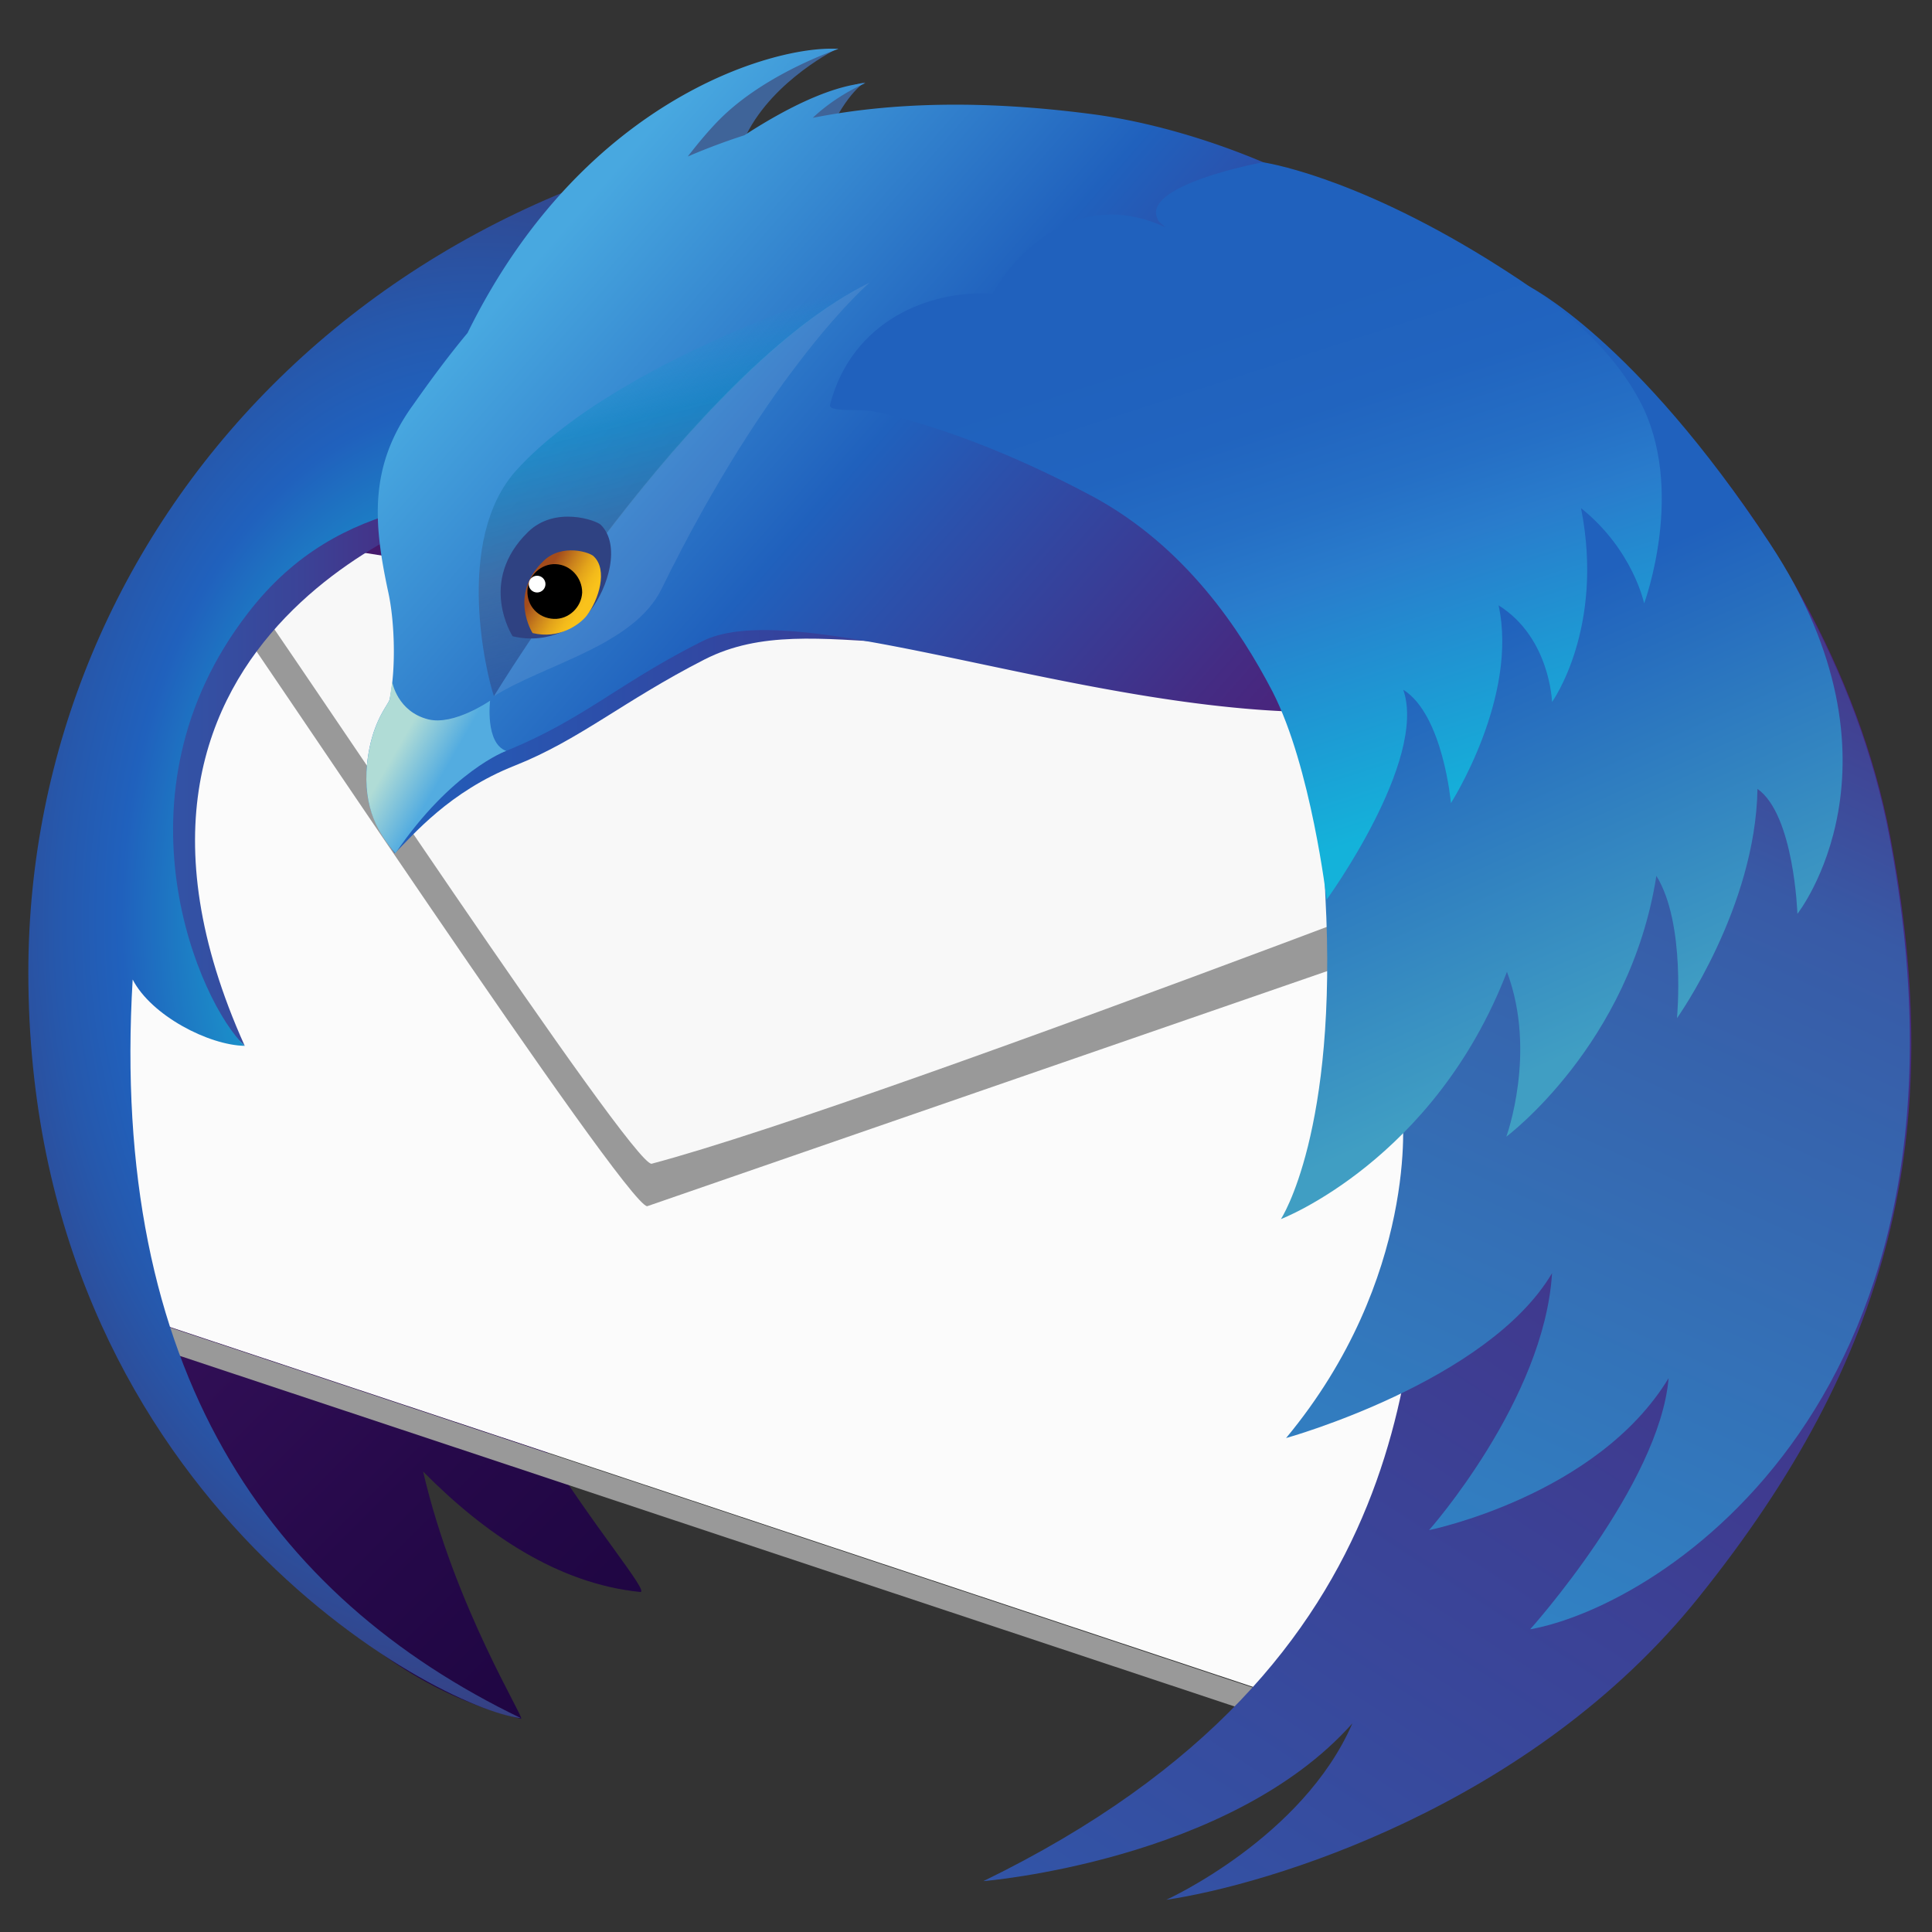
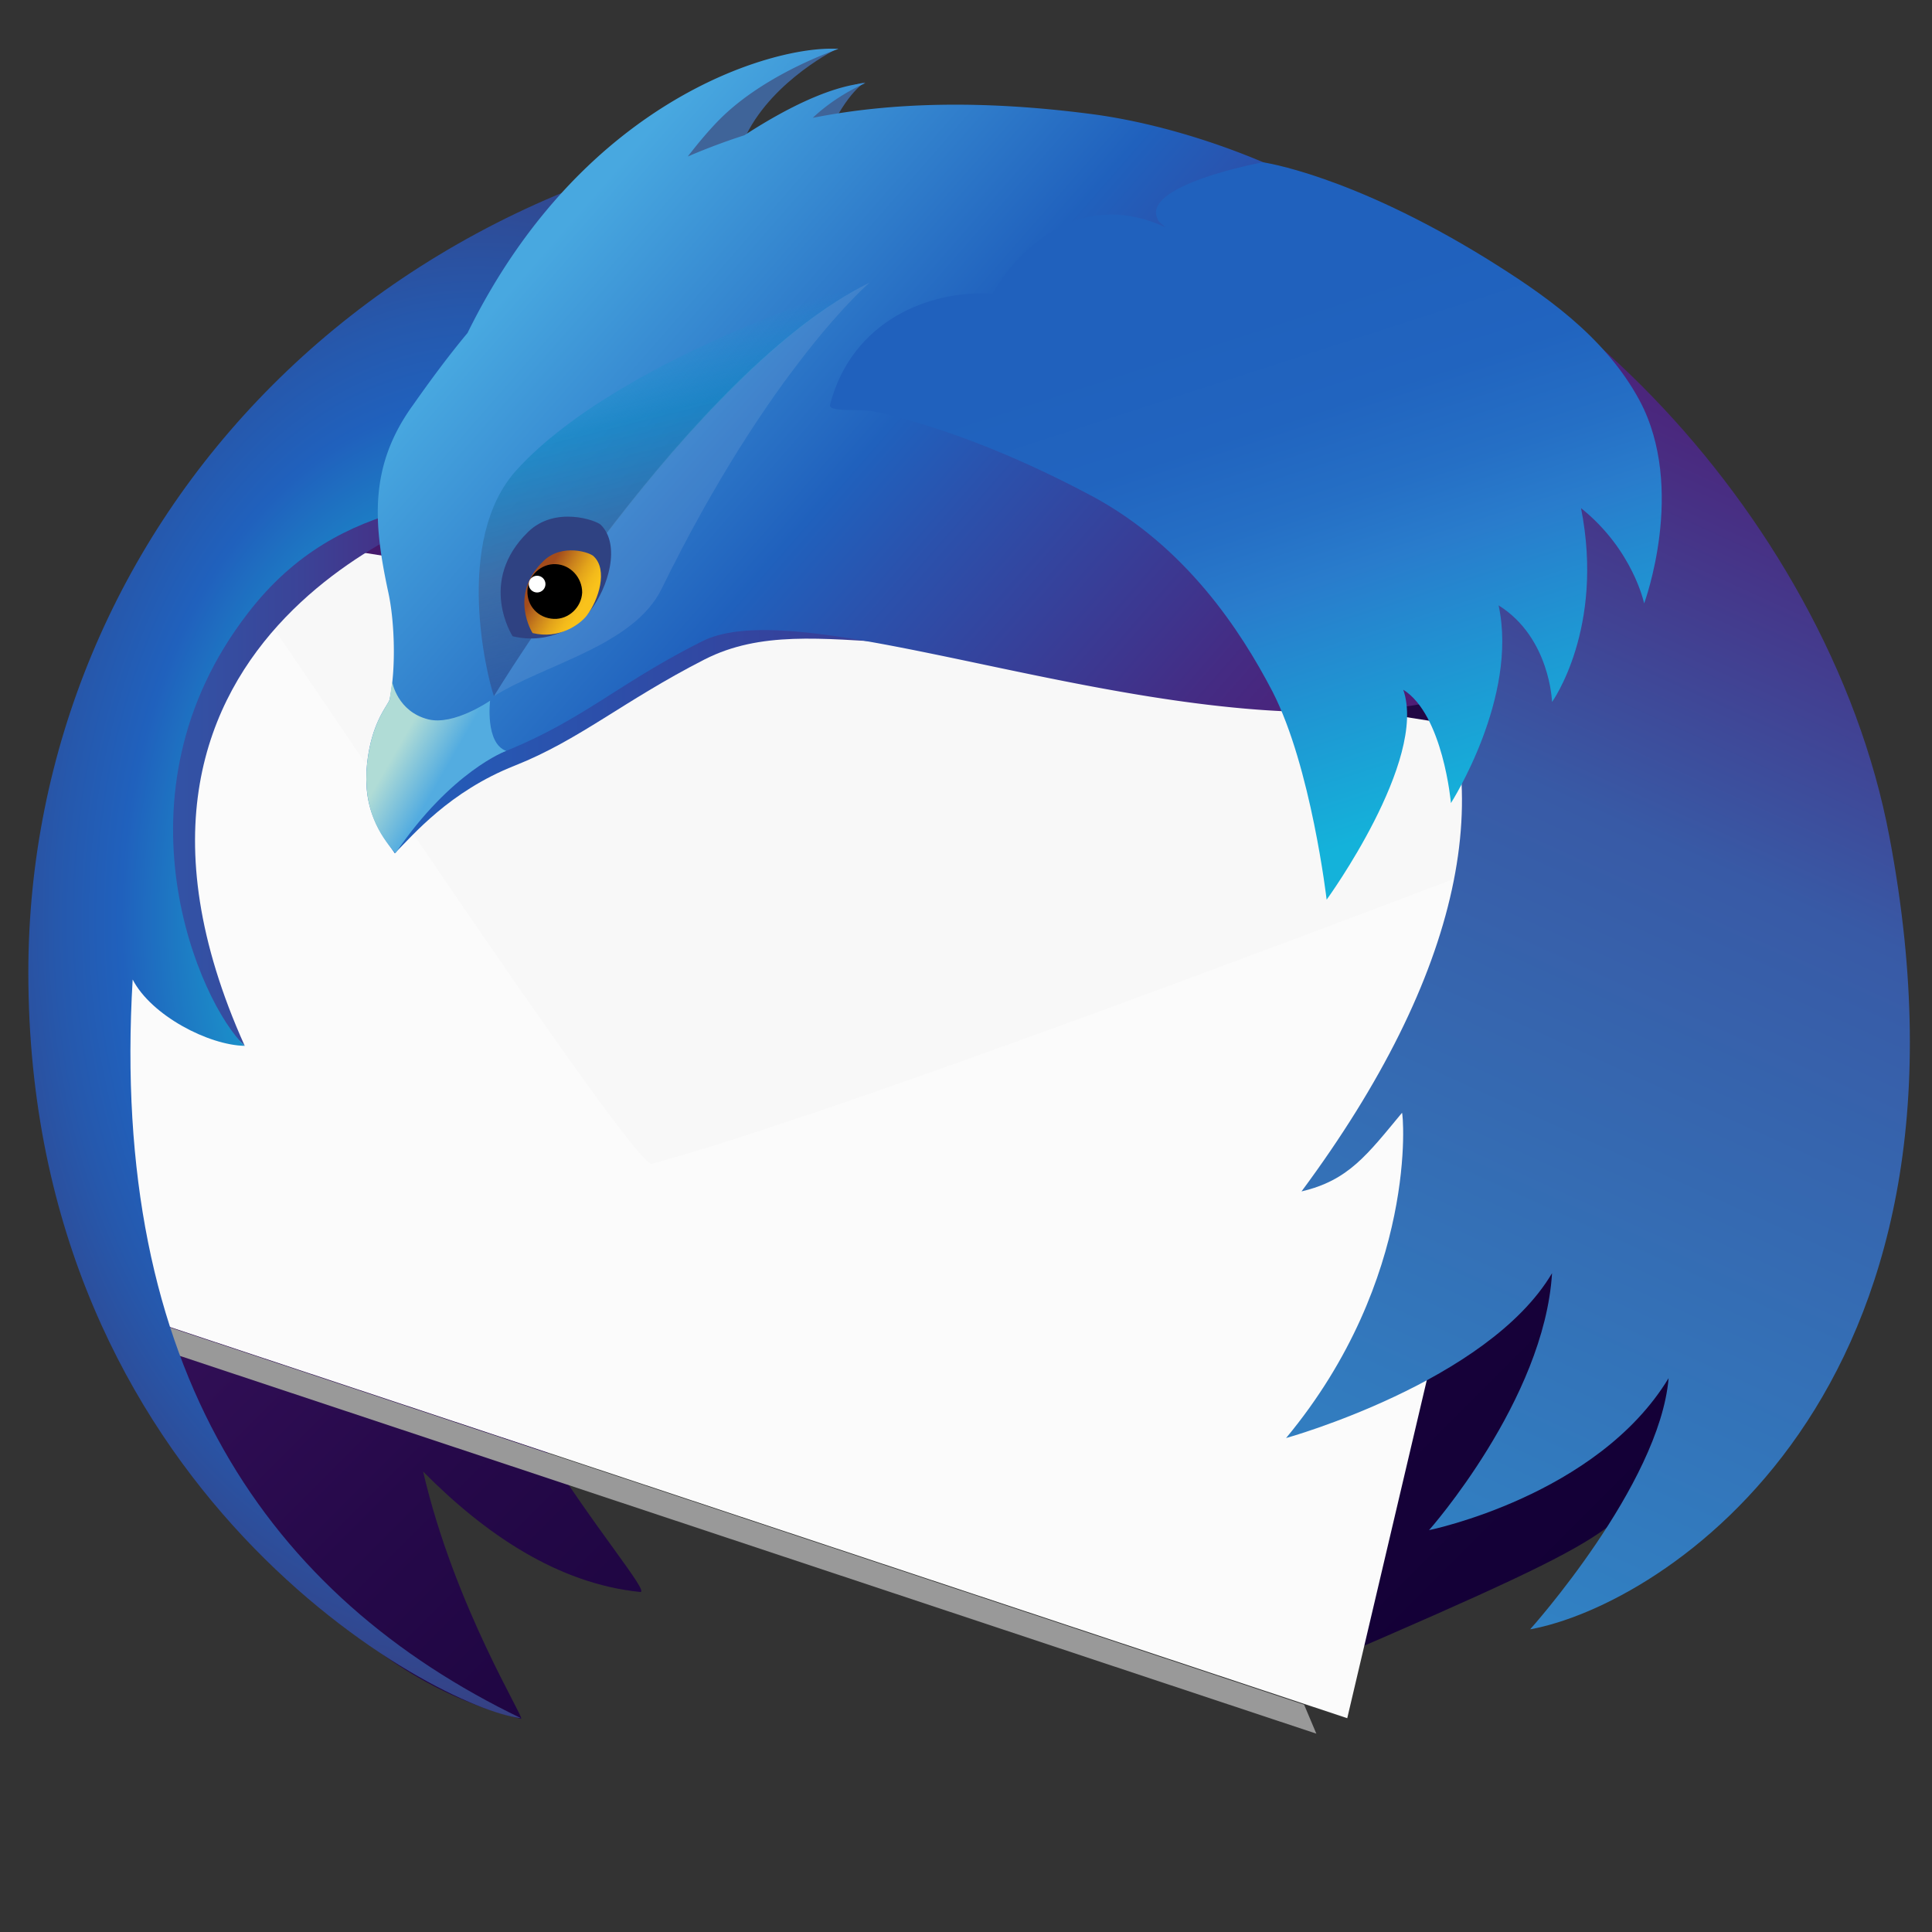
<svg xmlns="http://www.w3.org/2000/svg" viewBox="0 0 300 300">
  <rect x="0" y="0" width="300" height="300" fill="#333333" stroke="none" />
  <style>.V{fill-rule:evenodd}</style>
  <linearGradient id="A" gradientUnits="userSpaceOnUse" x1="-99.305" y1="400.82" x2="-97.843" y2="400.82" gradientTransform="matrix(-129.458 -129.458 -129.458 129.458 39274.176 -64498.574)">
    <stop offset="0" stop-color="#130036" />
    <stop offset=".23" stop-color="#18023b" />
    <stop offset=".51" stop-color="#26094a" />
    <stop offset=".82" stop-color="#3d1563" />
    <stop offset="1" stop-color="#4e1d75" />
  </linearGradient>
  <g class="V">
    <path d="M228 49.5c-17.2-11.2-39.1-14.8-51.3-16.1-13-1.4-24.2-1.1-34.1.3h-4.4l.5-.5s-.5.1-1.5.5l-9.6.4c4.4-4.8 8-7.3 8-7.3s-4.3.6-12.1 7.7c-3.7.3-7.4.8-11 1.4 8.2-11.1 16.8-15.8 16.8-15.8s-10.4-2.1-26.7 14.2c-1.4 1.4-2.6 2.8-3.8 4.2C51.3 50 17.4 80.6 17.4 116.6c0 7.1-2.2 14.8.2 22.6-.9 12.4 1.1 46.2 1.1 46.2s12.8 69.5 62.2 81.5c.8.2-10.3-17.3-15.2-38.4 9.6 9.7 20.9 17.4 33.7 18.7 1.6.2-7.3-10.2-15.1-22.8l112.1 37.8c58.7-25.2 51.8-22.9 64.4-36.6 27.7-30 31.6-47.1 24.6-97.4-4.7-33.9-29.7-67.6-57.4-78.7h0z" fill="url(#A)" />
    <path d="M31.2,81.2l-16.7,95.2l9.3,28.8l185.4,61.6l34.4-146.2L31.2,81.2z" fill="#fbfbfb" />
-     <path d="M31.7 84.5c.9 2 .7 2.5.1 2.5-.3 0-.6-.1-.9-.2s-.6-.2-.8-.2c-.5 0-.2.8 2.7 4.4 4.1 5.2 64.4 96.3 67.7 96.3h0l147.5-51-12.2-17.8-204.1-34z" fill="#999" />
    <path d="M33.5 82.2s.9 4.7 5.1 9.8c4.1 5.2 59.8 89.5 62.6 88.7C137.7 171 270 119.5 270 119.5L33.5 82.2z" fill="#f8f8f8" />
    <path d="M202.5 264.7L26.3 206.1l.6 4.1 177.5 59-1.9-4.5z" fill="#999" />
  </g>
  <linearGradient id="B" gradientUnits="userSpaceOnUse" x1="16.486" y1="120.365" x2="72.687" y2="120.365">
    <stop offset="0" stop-color="#3156a8" />
    <stop offset=".25" stop-color="#3351a4" />
    <stop offset=".54" stop-color="#3b4397" />
    <stop offset=".85" stop-color="#472c82" />
    <stop offset="1" stop-color="#4e1d75" />
  </linearGradient>
  <path d="M72.7 78.3S8.6 97.1 38 162.4c0 0-13.5-12.3-21.5-28.1-.4-.7 13.4-49.5 13.4-49.5l42.8-6.5z" fill="url(#B)" class="V" />
  <radialGradient id="C" cx="-99.79" cy="400.021" r="1.462" gradientTransform="matrix(69.037 0 0 -100.103 6963.503 40185.691)" gradientUnits="userSpaceOnUse">
    <stop offset="0" stop-color="#14cdda" />
    <stop offset=".17" stop-color="#14cdda" />
    <stop offset=".55" stop-color="#2061bd" />
    <stop offset=".65" stop-color="#2658ac" />
    <stop offset=".86" stop-color="#373f81" />
    <stop offset="1" stop-color="#432d62" />
  </radialGradient>
  <path d="M38 162.4c-5.6-.1-14.5-4.7-17.4-10.3-3.6 60.5 21.1 95.8 60.3 114.7C68 265.4 4.4 231.8 4.4 151c0-68.7 54.5-130.2 139.9-133 .5 3.9-42.3 13.5-43.7 18.1-2.1 7.1-7 14.8-11.1 20.9-5.6 8.4 7.8 15.5-2 17.8-14.8 3.4-34.5 1.5-49 20.4-21.9 28.3-7.4 60.8-.5 67.2h0z" fill="url(#C)" class="V" />
  <linearGradient id="D" gradientUnits="userSpaceOnUse" x1="57.092" y1="76.065" x2="231.148" y2="76.065">
    <stop offset="0" stop-color="#2061bd" />
    <stop offset=".18" stop-color="#2b51ac" />
    <stop offset=".68" stop-color="#442c84" />
    <stop offset=".94" stop-color="#4e1d75" />
    <stop offset="1" stop-color="#4e1d75" />
  </linearGradient>
  <g class="V">
    <path d="M166.6 20.2c-55.3-4.2-83.7 17.9-102 43.6-6.7 9.4-5.9 18-3.6 28.3 1 4.4 2 6.6.8 11.1-.7 2.5-.6 4.8-1.4 6.3-1.1 2-2.6 4.3-3.1 7.9-1.2 9.1 2 12 4 15.1 2.9-2.9 8.5-9.6 18.6-13.6s16.8-10 29.5-16.5c17.3-8.8 37.6 4.6 76.1-8 11.8-3.9 39.1-44.2 45.5-45.8-17.9-19.9-48.5-27.2-64.4-28.4h0z" fill="url(#D)" />
    <path d="M130.1 7.5s-9.9 4.8-14.2 13.4c9.9-5 15.7-7.7 18.4-8.1 0 0-2.6 1.3-5.8 8.1 5.7-1.8 7.7-3 9.3-3 0 0-.5.7-.9 7.6-8.8-2.8-25.7.5-34.7 6.1-3-16.2 27.9-24.1 27.9-24.1z" fill="#3f6499" />
  </g>
  <linearGradient id="E" gradientUnits="userSpaceOnUse" x1="-99.276" y1="400.089" x2="-97.814" y2="400.089" gradientTransform="matrix(81.868 71.167 71.167 -81.868 -20262.861 39854.641)">
    <stop offset="0" stop-color="#48a8e0" />
    <stop offset=".02" stop-color="#48a8e0" />
    <stop offset=".39" stop-color="#2061bd" />
    <stop offset=".5" stop-color="#2b51ac" />
    <stop offset=".79" stop-color="#442c84" />
    <stop offset=".94" stop-color="#4e1d75" />
    <stop offset="1" stop-color="#4e1d75" />
  </linearGradient>
  <path d="M169.4 17.7c-16.9-2.2-31.1-1.8-43.2.6 3.8-3.6 8.2-5.4 8.2-5.4-5.7.5-12.8 4.2-18.8 8.1a100.65 100.65 0 0 0-8.8 3.3c1.7-2.2 3.7-4.6 5.6-6.4 7.2-6.8 17.8-10.3 17.8-10.3-9.1-.7-39.4 7.1-57.6 44.1-3 3.6-5.8 7.4-8.4 11.1-7 9.6-6.2 18.5-3.9 29.2 1 4.6 1.2 11.9.2 16.6-.2.9-2.8 3.4-3.5 10-.7 7 1.8 10.4 4.2 13.3 8.7-12.8 17.4-15.3 17.4-15.3 12.2-5 17.3-10.4 30.4-17 17.9-9.1 80.5 20.7 120.2 7.6 12.2-4-4.7-56.1 2-57.7-18.5-20.6-45.5-29.7-61.8-31.8h0z" fill="url(#E)" class="V" />
  <linearGradient id="F" gradientUnits="userSpaceOnUse" x1="-99.515" y1="400.444" x2="-98.053" y2="400.444" gradientTransform="matrix(160.479 -237.92 -237.92 -160.479 111271.312 40993.195)">
    <stop offset="0" stop-color="#3156a8" />
    <stop offset=".38" stop-color="#3156a8" />
    <stop offset="1" stop-color="#4e1d75" />
  </linearGradient>
-   <path d="M293.5 129.8c-9.8-51.2-57-97.8-94.9-100.4-16.8-1.1-11.7 7.5-22.2 10.8-45.4 14.2-46.1 22.4-46.1 22.4 96.2 4.5 97.7 99.5 71.9 123.6 7.2-1.7 15.1-10.6 22.3-24.5-.9 5.8-1.6 13-2.7 21-3.3 24.4 1 75.3-69.1 109.4 0 0 38.3-3.1 57.3-24.5-7.7 17.8-28.9 27.4-28.9 27.4 15.6-2.3 56.6-14.4 82.7-47 29.7-37 38.6-71.7 29.7-118.2h0z" fill="url(#F)" class="V" />
  <linearGradient id="G" gradientUnits="userSpaceOnUse" x1="-99.534" y1="400.465" x2="-98.072" y2="400.465" gradientTransform="matrix(88.737 -199.307 -199.307 -88.737 88766.766 16035.616)">
    <stop offset="0" stop-color="#29abe2" />
    <stop offset=".77" stop-color="#385aa6" />
    <stop offset=".86" stop-color="#414293" />
    <stop offset="1" stop-color="#4e1d75" />
  </linearGradient>
  <path d="M199.7 223.3s31.3-8.7 41.3-25.6c-1.2 19.7-19.1 39.9-19.1 39.9s26.1-5.3 37.2-23.6c-1.4 16.6-21.5 39-21.5 39 20.5-3.7 72.2-36.3 55.8-123-9.6-51.2-57-97.8-94.9-100.4-16.8-1.1-11.7 7.5-22.2 10.8-45.4 14.2-46.1 22.4-46.1 22.4 96.2 4.5 121.8 54.9 71.9 122.2 7.3-1.7 10.2-5.7 15.6-12.2.2-.1 2.6 25.7-18 50.5h0z" fill="url(#G)" class="V" />
  <linearGradient id="H" gradientUnits="userSpaceOnUse" x1="-104.546" y1="389.088" x2="-103.084" y2="389.088" gradientTransform="matrix(4.837 2.782 2.782 -4.837 -515.238 2289.351)">
    <stop offset="0" stop-color="#b0dcd6" />
    <stop offset="1" stop-color="#53ace0" />
  </linearGradient>
  <path d="M76.1 108.8s-5.6 3.9-9.6 2.9c-4.8-1.2-5.6-5.8-5.6-5.8l-.4 2.7c-.2.9-2.8 3.4-3.5 10-.7 7 1.9 11 4.4 13.9 8.7-12.8 17.2-15.9 17.2-15.9-3.3-1.2-2.5-7.8-2.5-7.8h0z" fill="url(#H)" class="V" />
  <linearGradient id="I" gradientUnits="userSpaceOnUse" x1="-98.237" y1="402.101" x2="-96.774" y2="402.101" gradientTransform="matrix(-9.697 -2.049 -2.049 9.697 84.329 -4065.623)">
    <stop offset="0" stop-color="#3092b9" stop-opacity=".12" />
    <stop offset=".22" stop-color="#258db6" stop-opacity=".12" />
    <stop offset=".66" stop-color="#1685b1" stop-opacity=".12" />
    <stop offset="1" stop-color="#1082af" stop-opacity=".12" />
  </linearGradient>
  <path d="M198 29.3c1.3-.3 6.7.2 10.2 1.8s9.6 4.4 4.7 5.6c-4.8 1.2-7.6-.7-10-2.8-2.5-2-8.2-3.7-4.9-4.6z" fill="url(#I)" class="V" />
  <linearGradient id="J" gradientUnits="userSpaceOnUse" x1="-98.765" y1="398.992" x2="-97.303" y2="398.992" gradientTransform="matrix(7.98 32.005 32.005 -7.98 -11881.56 6397.46)">
    <stop offset="0" stop-color="#1398d1" stop-opacity="0" />
    <stop offset=".01" stop-color="#1398d1" stop-opacity="0" />
    <stop offset=".25" stop-color="#1187c2" stop-opacity=".62" />
    <stop offset=".64" stop-color="#3f6499" stop-opacity=".7" />
    <stop offset="1" stop-color="#2f4282" stop-opacity=".498" />
  </linearGradient>
  <g class="V">
    <path d="M76.7 108.1s30.7-50.5 58.4-64.2c2.6-1.3-38.4 10.9-54.9 29.1-9.8 10.8-4.6 32-3.5 35.1z" fill="url(#J)" />
    <path d="M76.7 108.1h0c8-5 21.6-7.8 26-16.6C119.5 57.2 135 43.9 135 43.9c-27.7 13.6-58.3 64.2-58.3 64.2z" fill="#f2f2f2" fill-opacity=".1" />
    <path d="M79.6 98.8s-5.5-8.5 2.4-16.2c4.2-4.1 10.6-1.8 11.3-1.1 3.1 3.1 1.2 9.7-1.7 13.4-1.6 2.1-6.2 5.3-12 3.9h0z" fill="#2f4282" />
  </g>
  <linearGradient id="K" gradientUnits="userSpaceOnUse" x1="-94.031" y1="410.928" x2="-92.569" y2="410.928" gradientTransform="matrix(-4.396 -2.642 -2.642 4.396 762.872 -1960.706)">
    <stop offset="0" stop-color="#f9c21b" />
    <stop offset=".15" stop-color="#f3ba1b" />
    <stop offset=".38" stop-color="#e3a41b" />
    <stop offset=".66" stop-color="#c9801c" />
    <stop offset=".99" stop-color="#a44e1c" />
    <stop offset="1" stop-color="#a34c1c" />
  </linearGradient>
  <g class="V">
    <path d="M82.7 98.3s-3.8-5.9 1.7-11.2c2.9-2.8 7.3-1.3 7.8-.7 2.2 2.1.8 6.7-1.1 9.2-1.1 1.4-4.3 3.7-8.4 2.7z" fill="url(#K)" />
    <path d="M90.4 92c-.1 2.3-2.1 4.2-4.4 4.1-2.4-.1-4.2-2-4.1-4.4.1-2.3 2.1-4.2 4.4-4.1s4.1 2.1 4.1 4.4h0z" />
    <circle cx="83.4" cy="90.7" r="1.3" fill="#fff" />
  </g>
  <linearGradient id="L" gradientUnits="userSpaceOnUse" x1="-99.677" y1="400.793" x2="-98.215" y2="400.793" gradientTransform="matrix(-29.788 -66.904 -66.904 29.788 24094.039 -18446.016)">
    <stop offset="0" stop-color="#409ec3" />
    <stop offset=".62" stop-color="#2061bd" />
    <stop offset="1" stop-color="#2061bd" />
  </linearGradient>
-   <path d="M274.9 84.5c-21-31.9-37.6-40.1-37.6-40.1s.8 23.3 12.4 34.5c1.3 1.3-13.9-10-13.9-10S232.5 79.7 240 92c-2.2-2.9-3.6-4-3.6-4s-14.1 6.5-18.3 15.5c-2.1-4.1-3.8-6.4-3.8-6.4s-9.8 19.5-8.5 42c2 36.7-6.9 50.2-6.9 50.2s23.8-9.1 35.1-38.4c4.7 12.5-.1 25.6-.1 25.6s19.2-14.3 23.3-40.5c4.6 7.4 3.2 22.1 3.2 22.1s12.2-17.1 12.5-35.6c5.7 4 6.2 19.4 6.2 19.4s18.3-23.2-4.2-57.4h0z" fill="url(#L)" class="V" />
  <linearGradient id="M" gradientUnits="userSpaceOnUse" x1="-99.558" y1="400.841" x2="-98.095" y2="400.841" gradientTransform="matrix(-21.342 -65.685 -65.685 21.342 24418.133 -14964.641)">
    <stop offset="0" stop-color="#14b2da" />
    <stop offset=".4" stop-color="#297ccc" />
    <stop offset=".51" stop-color="#256fc5" />
    <stop offset=".65" stop-color="#2164bf" />
    <stop offset=".82" stop-color="#2061bd" />
    <stop offset="1" stop-color="#2061bd" />
  </linearGradient>
  <path d="M254.6 62.2c-5.5-10.2-15.2-16.7-23.7-22-21.2-13.1-34.8-15-34.8-15s-19.6 3.6-16.2 9.1c.2.3.6.6 1.1 1-17.2-7.9-26.9 10.3-26.9 10.3-9.8-.6-21.8 4.2-25.2 17.2-.4 1.3 4.4.6 6.8 1.1 14.3 3.1 27.8 9.9 34 13.2 14.4 7.8 22.9 20.7 27.9 30.3 6 11.7 8.4 32.3 8.4 32.3s15.7-21.6 11.9-32.6c6.2 3.9 7.4 17.6 7.4 17.6s10.5-16.4 7.4-30.7c8 5 8.3 15 8.3 15s8.2-11.4 4.5-30.1c8.1 6.5 9.8 14.8 9.8 14.8s6.6-17.8-.7-31.5h0z" fill="url(#M)" class="V" />
</svg>